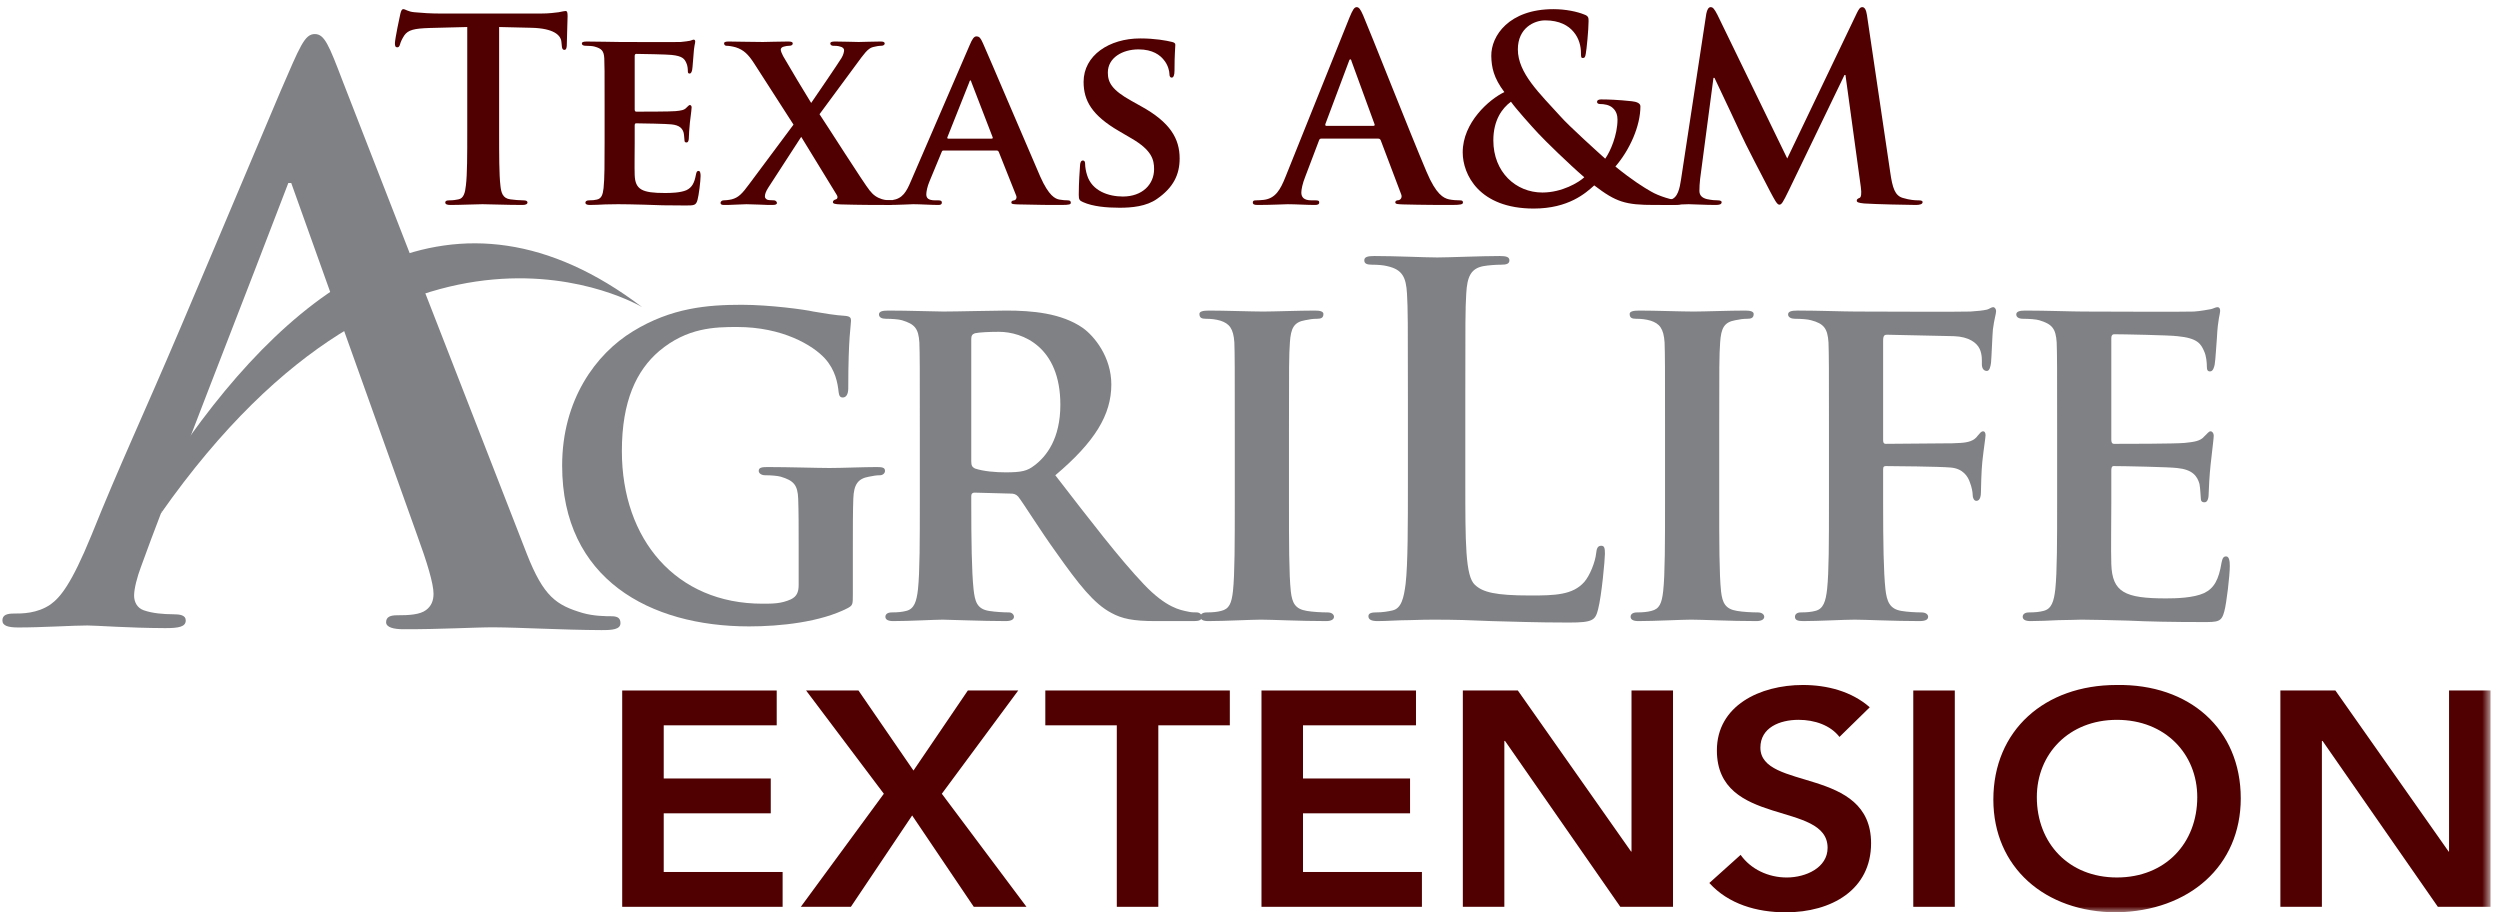
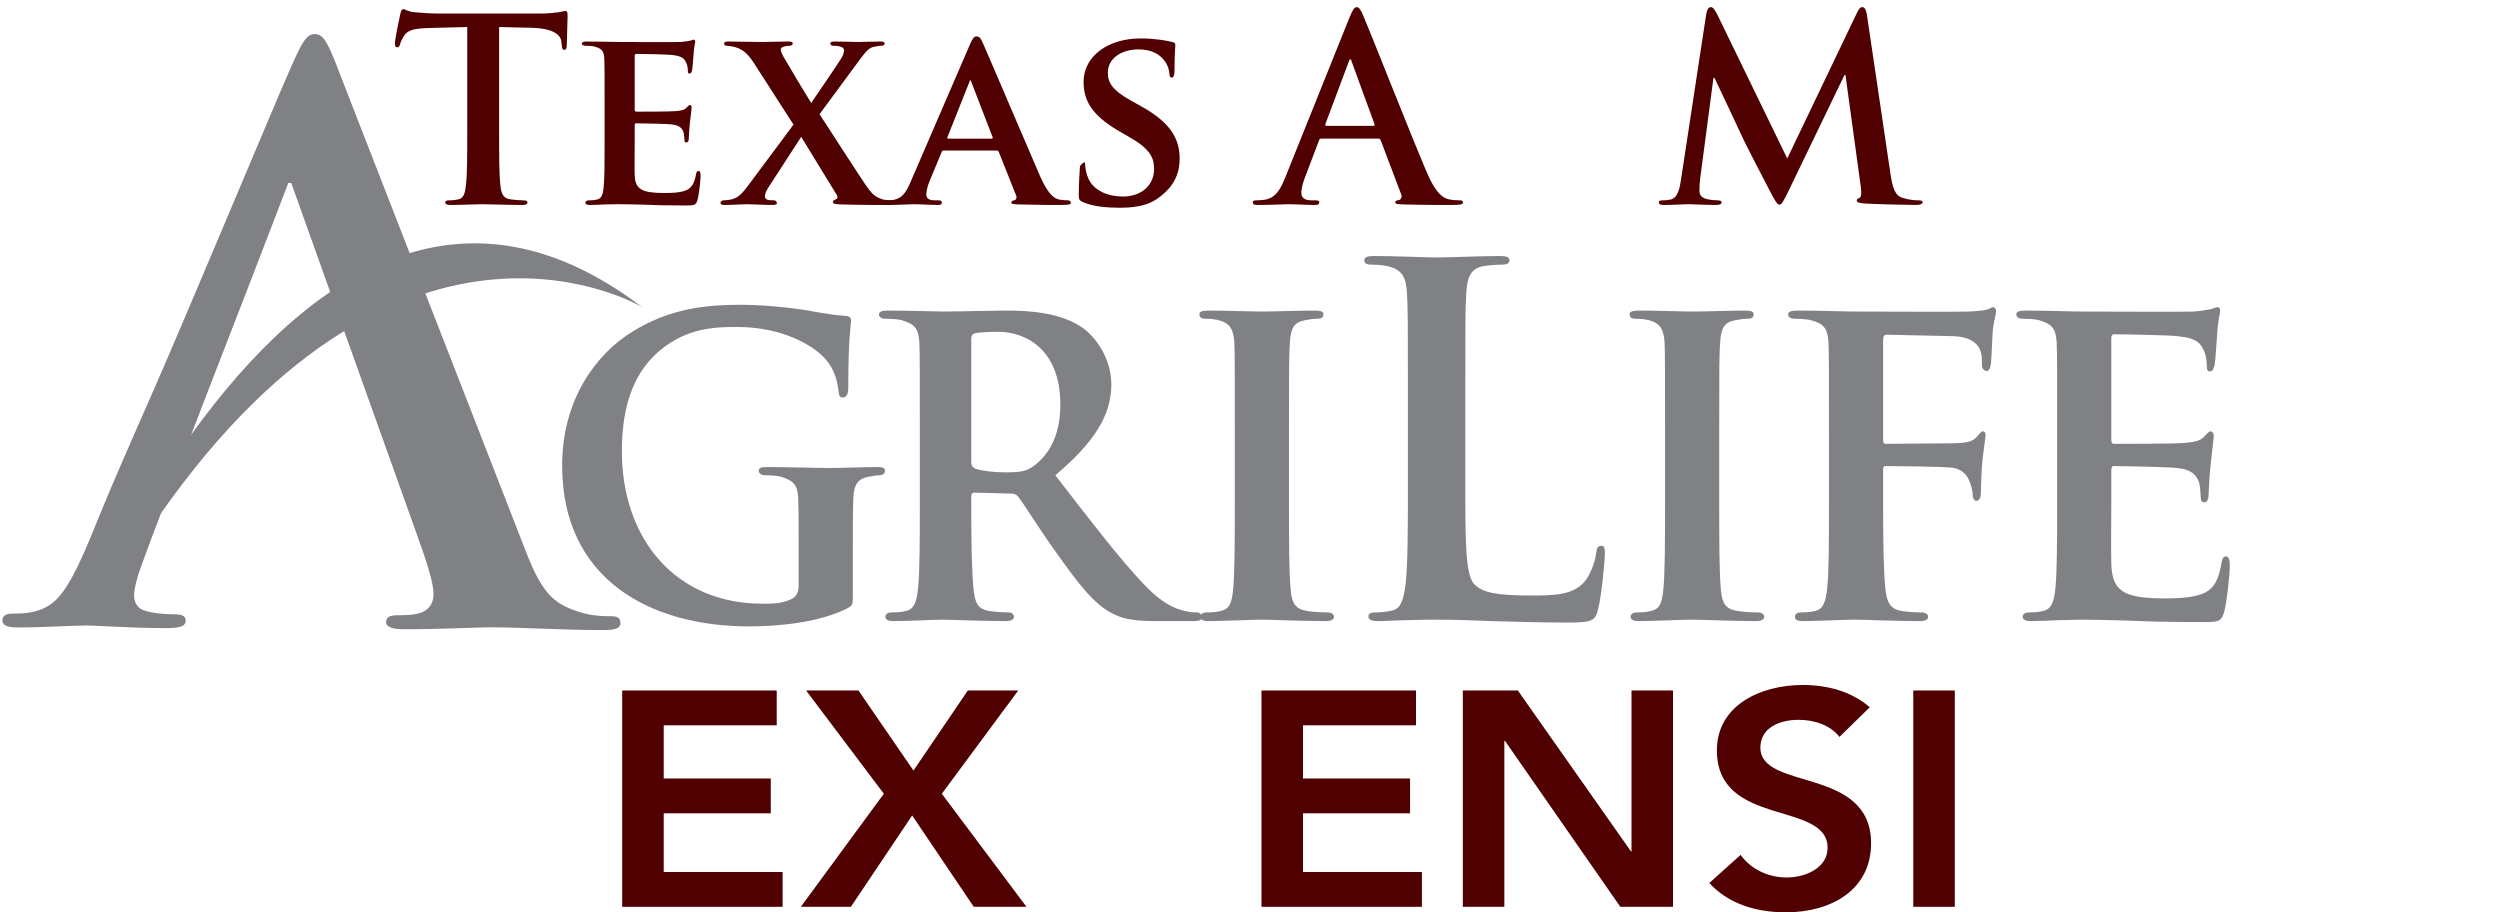
<svg xmlns="http://www.w3.org/2000/svg" width="211" height="77" viewBox="0 0 211 77" fill="none">
  <path fill-rule="evenodd" clip-rule="evenodd" d="M39.436 2.28L36.222 2.363C34.974 2.405 34.453 2.519 34.124 2.986C33.915 3.308 33.808 3.565 33.764 3.739C33.719 3.907 33.652 3.995 33.53 3.995C33.375 3.995 33.331 3.886 33.331 3.652C33.331 3.308 33.741 1.353 33.786 1.18C33.85 0.904 33.915 0.772 34.043 0.772C34.213 0.772 34.43 0.987 34.974 1.033C35.594 1.096 36.414 1.142 37.126 1.142H45.659C46.35 1.142 46.825 1.073 47.15 1.033C47.476 0.969 47.647 0.929 47.727 0.929C47.877 0.929 47.905 1.059 47.905 1.373C47.905 1.825 47.836 3.308 47.836 3.863C47.817 4.081 47.773 4.208 47.647 4.208C47.476 4.208 47.428 4.1 47.407 3.78L47.383 3.543C47.342 2.986 46.764 2.386 44.841 2.345L42.126 2.28V11.077C42.126 13.052 42.126 14.746 42.236 15.666C42.297 16.268 42.429 16.742 43.073 16.825C43.377 16.868 43.847 16.909 44.172 16.909C44.41 16.909 44.52 16.972 44.52 17.086C44.52 17.235 44.346 17.299 44.106 17.299C42.685 17.299 41.33 17.235 40.724 17.235C40.229 17.235 38.869 17.299 38.006 17.299C37.725 17.299 37.58 17.235 37.58 17.086C37.58 16.972 37.667 16.909 37.926 16.909C38.244 16.909 38.505 16.868 38.698 16.825C39.132 16.742 39.258 16.268 39.322 15.646C39.436 14.746 39.436 13.052 39.436 11.077V2.28Z" fill="#500000" />
  <path fill-rule="evenodd" clip-rule="evenodd" d="M51.028 8.78C51.028 6.01 51.028 5.494 51.001 4.918C50.963 4.294 50.784 4.1 50.185 3.933C50.036 3.886 49.712 3.863 49.425 3.863C49.233 3.863 49.109 3.799 49.109 3.676C49.109 3.543 49.257 3.505 49.538 3.505C50.531 3.505 51.736 3.543 52.277 3.543C52.879 3.543 57.08 3.565 57.453 3.543C57.796 3.521 58.093 3.461 58.248 3.438C58.353 3.419 58.461 3.346 58.55 3.346C58.653 3.346 58.676 3.438 58.676 3.521C58.676 3.652 58.574 3.863 58.527 4.704C58.501 4.896 58.461 5.691 58.418 5.899C58.396 5.994 58.353 6.209 58.199 6.209C58.072 6.209 58.053 6.122 58.053 5.969C58.053 5.838 58.031 5.515 57.923 5.308C57.773 4.981 57.619 4.728 56.674 4.635C56.35 4.593 54.084 4.548 53.701 4.548C53.611 4.548 53.568 4.618 53.568 4.728V9.228C53.568 9.335 53.591 9.424 53.701 9.424C54.13 9.424 56.589 9.424 57.016 9.38C57.472 9.335 57.749 9.296 57.923 9.1C58.072 8.972 58.139 8.863 58.223 8.863C58.309 8.863 58.374 8.956 58.374 9.056C58.374 9.169 58.336 9.469 58.223 10.385C58.181 10.753 58.139 11.483 58.139 11.617C58.139 11.761 58.114 12.025 57.943 12.025C57.814 12.025 57.773 11.955 57.773 11.87C57.749 11.68 57.749 11.439 57.701 11.207C57.598 10.843 57.363 10.564 56.654 10.496C56.309 10.452 54.154 10.408 53.681 10.408C53.591 10.408 53.568 10.496 53.568 10.601V12.067C53.568 12.687 53.545 14.231 53.568 14.77C53.611 16.009 54.196 16.29 56.135 16.29C56.631 16.29 57.424 16.268 57.923 16.056C58.396 15.835 58.612 15.454 58.744 14.703C58.789 14.507 58.831 14.425 58.957 14.425C59.106 14.425 59.13 14.658 59.13 14.853C59.13 15.255 58.979 16.507 58.871 16.868C58.744 17.342 58.574 17.342 57.857 17.342C56.437 17.342 55.293 17.322 54.365 17.275C53.442 17.252 52.729 17.235 52.167 17.235C51.952 17.235 51.544 17.252 51.09 17.252C50.642 17.275 50.158 17.299 49.775 17.299C49.538 17.299 49.408 17.235 49.408 17.104C49.408 17.018 49.473 16.909 49.712 16.909C49.995 16.909 50.203 16.89 50.377 16.844C50.77 16.759 50.879 16.424 50.94 15.884C51.028 15.108 51.028 13.672 51.028 11.998V8.78Z" fill="#500000" />
  <path fill-rule="evenodd" clip-rule="evenodd" d="M69.167 9.638C69.775 10.543 72.922 15.496 73.396 16.073C73.719 16.482 74.019 16.674 74.434 16.809C74.685 16.889 74.993 16.909 75.166 16.909C75.292 16.909 75.398 16.998 75.398 17.104C75.398 17.236 75.251 17.299 75.034 17.299H74.478C74.019 17.299 72.514 17.299 70.965 17.253C70.468 17.236 70.298 17.191 70.298 17.061C70.298 16.951 70.382 16.868 70.551 16.825C70.636 16.809 70.764 16.674 70.617 16.443C69.52 14.658 68.482 12.945 67.622 11.55L64.844 15.835C64.645 16.137 64.541 16.424 64.558 16.608C64.582 16.78 64.751 16.889 64.924 16.889C65.032 16.889 65.186 16.909 65.334 16.909C65.445 16.909 65.574 17.019 65.574 17.126C65.574 17.253 65.445 17.299 65.186 17.299H64.844C64.735 17.299 63.483 17.236 63.009 17.236C62.642 17.236 61.718 17.299 61.412 17.299H61.088C60.897 17.299 60.812 17.236 60.812 17.126C60.812 17.019 60.918 16.909 61.07 16.909C61.195 16.909 61.477 16.889 61.756 16.825C62.32 16.674 62.62 16.379 63.264 15.496L66.972 10.519L63.633 5.326C63.155 4.593 62.771 4.209 62.105 3.995C61.799 3.907 61.503 3.864 61.306 3.864C61.195 3.864 61.112 3.779 61.112 3.652C61.112 3.544 61.259 3.504 61.503 3.504C61.953 3.504 63.483 3.544 64.388 3.544C64.645 3.544 65.812 3.504 66.521 3.504C66.782 3.504 66.907 3.544 66.907 3.675C66.907 3.799 66.782 3.864 66.605 3.864C66.497 3.864 66.305 3.885 66.153 3.934C65.986 3.973 65.895 4.082 65.895 4.188C65.895 4.295 65.986 4.534 66.091 4.727C66.93 6.179 67.707 7.448 68.463 8.689C69.021 7.878 70.707 5.408 71.023 4.895C71.179 4.636 71.241 4.379 71.241 4.231C71.241 4.1 71.112 3.973 70.915 3.934C70.721 3.864 70.468 3.864 70.313 3.864C70.208 3.864 70.077 3.799 70.077 3.675C70.077 3.544 70.208 3.504 70.486 3.504C71.222 3.504 72.104 3.544 72.473 3.544C72.838 3.544 73.612 3.504 74.323 3.504C74.541 3.504 74.668 3.544 74.668 3.675C74.668 3.779 74.559 3.864 74.372 3.864C74.175 3.864 73.938 3.907 73.676 3.973C73.239 4.082 72.903 4.574 72.318 5.368L69.167 9.638Z" fill="#500000" />
  <path fill-rule="evenodd" clip-rule="evenodd" d="M83.696 11.701C83.782 11.701 83.802 11.653 83.782 11.591L81.994 6.956C81.97 6.89 81.953 6.783 81.907 6.783C81.844 6.783 81.823 6.89 81.801 6.956L79.966 11.568C79.922 11.653 79.966 11.701 80.031 11.701H83.696ZM79.649 12.704C79.537 12.704 79.517 12.732 79.474 12.834L78.461 15.279C78.264 15.731 78.18 16.183 78.18 16.4C78.18 16.72 78.35 16.909 78.931 16.909H79.213C79.455 16.909 79.492 16.998 79.492 17.104C79.492 17.252 79.387 17.299 79.191 17.299C78.57 17.299 77.684 17.235 77.078 17.235C76.885 17.235 75.873 17.299 74.88 17.299C74.646 17.299 74.537 17.252 74.537 17.104C74.537 16.998 74.6 16.909 74.754 16.909C74.924 16.909 75.141 16.89 75.312 16.89C76.174 16.759 76.497 16.201 76.885 15.279L81.844 3.798C82.058 3.287 82.21 3.071 82.405 3.071C82.682 3.071 82.773 3.243 82.962 3.652C83.417 4.657 86.587 12.127 87.793 14.896C88.525 16.549 89.067 16.78 89.413 16.844C89.692 16.89 89.903 16.909 90.122 16.909C90.29 16.909 90.377 16.972 90.377 17.104C90.377 17.252 90.267 17.299 89.558 17.299C88.891 17.299 87.509 17.299 85.92 17.252C85.573 17.235 85.358 17.235 85.358 17.104C85.358 16.998 85.398 16.932 85.596 16.909C85.724 16.89 85.852 16.72 85.765 16.507L84.302 12.834C84.26 12.732 84.19 12.704 84.108 12.704H79.649Z" fill="#500000" />
-   <path fill-rule="evenodd" clip-rule="evenodd" d="M91.414 17.061C91.111 16.932 91.047 16.843 91.047 16.443C91.047 15.453 91.128 14.318 91.152 14.015C91.152 13.735 91.237 13.547 91.389 13.547C91.562 13.547 91.585 13.713 91.585 13.842C91.585 14.081 91.647 14.468 91.752 14.787C92.167 16.138 93.591 16.587 94.77 16.587C96.415 16.587 97.405 15.563 97.405 14.273C97.405 13.477 97.212 12.687 95.532 11.701L94.429 11.056C92.188 9.747 91.455 8.52 91.455 6.909C91.455 4.68 93.613 3.243 96.239 3.243C97.471 3.243 98.44 3.42 98.933 3.543C99.108 3.59 99.198 3.651 99.198 3.779C99.198 4.016 99.128 4.533 99.128 5.968C99.128 6.354 99.039 6.551 98.892 6.551C98.76 6.551 98.698 6.441 98.698 6.222C98.698 6.055 98.61 5.494 98.201 5.026C97.92 4.68 97.317 4.168 96.091 4.168C94.733 4.168 93.502 4.874 93.502 6.123C93.502 6.933 93.806 7.582 95.507 8.52L96.283 8.955C98.786 10.327 99.562 11.72 99.562 13.377C99.562 14.726 99.039 15.824 97.661 16.78C96.755 17.428 95.507 17.533 94.494 17.533C93.395 17.533 92.23 17.428 91.414 17.061Z" fill="#500000" />
+   <path fill-rule="evenodd" clip-rule="evenodd" d="M91.414 17.061C91.111 16.932 91.047 16.843 91.047 16.443C91.047 15.453 91.128 14.318 91.152 14.015C91.562 13.547 91.585 13.713 91.585 13.842C91.585 14.081 91.647 14.468 91.752 14.787C92.167 16.138 93.591 16.587 94.77 16.587C96.415 16.587 97.405 15.563 97.405 14.273C97.405 13.477 97.212 12.687 95.532 11.701L94.429 11.056C92.188 9.747 91.455 8.52 91.455 6.909C91.455 4.68 93.613 3.243 96.239 3.243C97.471 3.243 98.44 3.42 98.933 3.543C99.108 3.59 99.198 3.651 99.198 3.779C99.198 4.016 99.128 4.533 99.128 5.968C99.128 6.354 99.039 6.551 98.892 6.551C98.76 6.551 98.698 6.441 98.698 6.222C98.698 6.055 98.61 5.494 98.201 5.026C97.92 4.68 97.317 4.168 96.091 4.168C94.733 4.168 93.502 4.874 93.502 6.123C93.502 6.933 93.806 7.582 95.507 8.52L96.283 8.955C98.786 10.327 99.562 11.72 99.562 13.377C99.562 14.726 99.039 15.824 97.661 16.78C96.755 17.428 95.507 17.533 94.494 17.533C93.395 17.533 92.23 17.428 91.414 17.061Z" fill="#500000" />
  <path fill-rule="evenodd" clip-rule="evenodd" d="M115.908 10.622C116.016 10.622 116.038 10.564 116.016 10.495L114.08 5.196C114.058 5.112 114.037 5.006 113.968 5.006C113.902 5.006 113.861 5.112 113.839 5.196L111.86 10.474C111.84 10.564 111.86 10.622 111.942 10.622H115.908ZM111.512 11.7C111.41 11.7 111.359 11.745 111.318 11.87L110.156 14.933C109.938 15.475 109.832 15.991 109.832 16.248C109.832 16.628 110.027 16.909 110.693 16.909H111.015C111.281 16.909 111.342 16.952 111.342 17.087C111.342 17.253 111.208 17.299 110.969 17.299C110.284 17.299 109.357 17.236 108.692 17.236C108.45 17.236 107.267 17.299 106.145 17.299C105.867 17.299 105.737 17.253 105.737 17.087C105.737 16.952 105.821 16.909 105.998 16.909C106.187 16.909 106.49 16.89 106.664 16.868C107.655 16.743 108.064 16.008 108.494 14.933L113.902 1.464C114.166 0.841 114.291 0.603 114.507 0.603C114.702 0.603 114.83 0.8 115.048 1.293C115.563 2.473 119.008 11.225 120.396 14.488C121.21 16.424 121.839 16.719 122.291 16.825C122.612 16.89 122.941 16.909 123.199 16.909C123.369 16.909 123.475 16.932 123.475 17.087C123.475 17.253 123.282 17.299 122.483 17.299C121.709 17.299 120.137 17.299 118.411 17.253C118.022 17.236 117.762 17.236 117.762 17.087C117.762 16.952 117.849 16.909 118.067 16.89C118.22 16.843 118.366 16.654 118.259 16.399L116.536 11.847C116.493 11.745 116.427 11.7 116.321 11.7H111.512Z" fill="#500000" />
-   <path fill-rule="evenodd" clip-rule="evenodd" d="M133.714 14.961C132.463 13.888 130.392 11.87 129.833 11.264C129.27 10.667 127.894 9.123 127.525 8.585C126.79 9.123 126.038 10.129 126.038 11.847C126.038 14.527 127.936 16.249 130.179 16.249C131.836 16.249 133.26 15.39 133.714 14.961ZM126.968 7.772C126.062 6.571 125.885 5.691 125.864 4.727C125.84 3.028 127.354 0.773 131.106 0.773C132.159 0.773 133.132 0.988 133.714 1.227C134.076 1.353 134.076 1.523 134.076 1.781C134.076 2.491 133.908 4.208 133.84 4.533C133.798 4.854 133.714 4.895 133.578 4.895C133.455 4.895 133.434 4.809 133.434 4.485C133.434 3.933 133.286 3.243 132.807 2.685C132.382 2.168 131.628 1.719 130.413 1.719C129.505 1.719 128.107 2.344 128.107 4.168C128.107 6.178 129.962 7.898 131.688 9.808C132.417 10.643 135.074 13.029 135.479 13.393C135.91 12.794 136.517 11.397 136.517 10.091C136.517 9.766 136.432 9.38 136.104 9.1C135.822 8.844 135.378 8.78 135.052 8.78C134.92 8.78 134.791 8.735 134.791 8.607C134.791 8.437 134.958 8.391 135.135 8.391C135.654 8.391 136.517 8.414 137.718 8.544C138.131 8.585 138.451 8.715 138.451 8.971C138.451 10.622 137.571 12.619 136.34 14.056C137.786 15.232 138.753 15.825 139.338 16.159C140.031 16.571 141.212 16.91 141.65 16.91C141.837 16.91 141.943 16.932 141.943 17.104C141.943 17.236 141.776 17.299 141.299 17.299H139.644C137.182 17.299 136.407 17.062 134.554 15.647C133.84 16.29 132.394 17.602 129.445 17.602C124.833 17.602 123.452 14.726 123.452 12.854C123.452 10.347 125.674 8.391 126.968 7.772Z" fill="#500000" />
  <path fill-rule="evenodd" clip-rule="evenodd" d="M144.01 1.163C144.081 0.801 144.204 0.603 144.378 0.603C144.551 0.603 144.678 0.71 144.96 1.27L150.843 13.376L156.71 1.12C156.879 0.772 156.987 0.603 157.179 0.603C157.372 0.603 157.503 0.817 157.571 1.27L159.533 14.526C159.726 15.885 159.94 16.506 160.589 16.703C161.212 16.889 161.64 16.909 161.923 16.909C162.116 16.909 162.268 16.933 162.268 17.061C162.268 17.235 162.014 17.299 161.706 17.299C161.168 17.299 158.195 17.235 157.335 17.173C156.837 17.126 156.71 17.061 156.71 16.933C156.71 16.826 156.79 16.76 156.945 16.703C157.074 16.655 157.137 16.379 157.052 15.775L155.758 6.331H155.673L150.973 16.072C150.478 17.086 150.37 17.274 150.17 17.274C149.981 17.274 149.766 16.843 149.421 16.202C148.905 15.217 147.198 11.934 146.941 11.331C146.746 10.883 145.462 8.18 144.702 6.572H144.616L143.489 15.109C143.45 15.496 143.43 15.775 143.43 16.116C143.43 16.527 143.708 16.72 144.081 16.809C144.461 16.889 144.758 16.909 144.981 16.909C145.148 16.909 145.306 16.951 145.306 17.061C145.306 17.253 145.111 17.299 144.789 17.299C143.882 17.299 142.911 17.235 142.521 17.235C142.116 17.235 141.077 17.299 140.388 17.299C140.176 17.299 140.002 17.253 140.002 17.061C140.002 16.951 140.127 16.909 140.345 16.909C140.52 16.909 140.67 16.909 140.994 16.843C141.598 16.72 141.771 15.885 141.878 15.154L144.01 1.163Z" fill="#500000" />
  <path fill-rule="evenodd" clip-rule="evenodd" d="M71.98 50.098C71.98 51.035 71.98 51.076 71.555 51.321C69.267 52.501 65.895 52.868 63.22 52.868C54.85 52.868 47.445 48.876 47.445 39.297C47.445 33.752 50.275 29.881 53.415 27.966C56.671 25.967 59.732 25.724 62.602 25.724C64.965 25.724 67.95 26.131 68.647 26.294C69.345 26.417 70.547 26.619 71.36 26.661C71.749 26.704 71.826 26.825 71.826 27.068C71.826 27.476 71.593 28.414 71.593 32.776C71.593 33.304 71.399 33.549 71.127 33.549C70.896 33.549 70.818 33.386 70.781 33.102C70.701 32.328 70.508 31.227 69.616 30.247C68.609 29.148 66.05 27.598 62.214 27.598C60.352 27.598 57.989 27.639 55.626 29.637C53.726 31.268 52.486 33.834 52.486 38.072C52.486 45.532 57.058 50.952 64.346 50.952C65.236 50.952 65.934 50.952 66.748 50.586C67.251 50.343 67.407 49.975 67.407 49.362V46.185C67.407 44.473 67.407 43.168 67.368 42.108C67.329 40.927 66.981 40.559 65.895 40.233C65.625 40.154 65.042 40.111 64.577 40.111C64.267 40.111 64.036 39.949 64.036 39.744C64.036 39.46 64.306 39.419 64.771 39.419C66.554 39.419 68.996 39.499 70.004 39.499C71.089 39.499 72.872 39.419 73.996 39.419C74.461 39.419 74.694 39.46 74.694 39.744C74.694 39.949 74.5 40.111 74.269 40.111C73.996 40.111 73.723 40.154 73.335 40.233C72.409 40.397 72.058 40.886 72.019 42.108C71.98 43.168 71.98 44.555 71.98 46.268V50.098Z" fill="#808184" />
  <path fill-rule="evenodd" clip-rule="evenodd" d="M81.974 38.929C81.974 39.297 82.053 39.418 82.283 39.541C83.021 39.785 84.029 39.866 84.88 39.866C86.239 39.866 86.704 39.743 87.285 39.297C88.331 38.521 89.494 37.014 89.494 34.16C89.494 29.27 86.317 28.005 84.3 28.005C83.446 28.005 82.634 28.049 82.283 28.127C82.053 28.21 81.974 28.332 81.974 28.617V38.929ZM77.633 36.24C77.633 30.98 77.633 30.004 77.595 28.903C77.518 27.721 77.207 27.355 76.122 27.027C75.851 26.948 75.269 26.904 74.765 26.904C74.417 26.904 74.185 26.783 74.185 26.54C74.185 26.294 74.456 26.212 74.959 26.212C76.742 26.212 78.912 26.294 79.612 26.294C80.773 26.294 83.874 26.212 84.92 26.212C87.091 26.212 89.573 26.416 91.393 27.68C92.361 28.374 93.796 30.125 93.796 32.449C93.796 35.017 92.402 37.3 89.068 40.112C92.091 44.023 94.495 47.162 96.549 49.322C98.447 51.321 99.65 51.484 100.192 51.605C100.54 51.687 100.735 51.687 101.006 51.687C101.277 51.687 101.432 51.892 101.432 52.054C101.432 52.34 101.198 52.42 100.773 52.42H97.516C95.618 52.42 94.687 52.217 93.796 51.729C92.324 50.953 91.045 49.322 89.145 46.632C87.788 44.758 86.354 42.434 85.929 41.906C85.735 41.701 85.541 41.659 85.308 41.659L82.246 41.578C82.091 41.578 81.974 41.659 81.974 41.865V42.353C81.974 45.572 82.012 48.263 82.168 49.73C82.283 50.749 82.441 51.402 83.487 51.564C83.992 51.646 84.726 51.687 85.154 51.687C85.425 51.687 85.579 51.892 85.579 52.054C85.579 52.299 85.308 52.42 84.88 52.42C82.904 52.42 80.075 52.299 79.572 52.299C78.912 52.299 76.742 52.42 75.384 52.42C74.959 52.42 74.727 52.299 74.727 52.054C74.727 51.892 74.844 51.687 75.269 51.687C75.773 51.687 76.161 51.646 76.47 51.564C77.17 51.402 77.362 50.749 77.478 49.73C77.633 48.263 77.633 45.531 77.633 42.353V36.24Z" fill="#808184" />
  <path fill-rule="evenodd" clip-rule="evenodd" d="M104.216 36.239C104.216 30.98 104.216 30.003 104.18 28.902C104.101 27.721 103.753 27.314 103.016 27.069C102.628 26.948 102.199 26.905 101.775 26.905C101.427 26.905 101.231 26.825 101.231 26.498C101.231 26.295 101.504 26.212 102.047 26.212C103.325 26.212 105.652 26.295 106.621 26.295C107.475 26.295 109.683 26.212 111 26.212C111.426 26.212 111.697 26.295 111.697 26.498C111.697 26.825 111.503 26.905 111.155 26.905C110.806 26.905 110.535 26.948 110.146 27.027C109.217 27.19 108.947 27.68 108.867 28.902C108.789 30.003 108.789 30.98 108.789 36.239V42.352C108.789 45.695 108.789 48.467 108.947 49.935C109.061 50.871 109.294 51.402 110.303 51.563C110.769 51.645 111.543 51.688 112.046 51.688C112.435 51.688 112.589 51.891 112.589 52.054C112.589 52.298 112.318 52.42 111.932 52.42C109.683 52.42 107.356 52.298 106.427 52.298C105.652 52.298 103.325 52.42 101.97 52.42C101.543 52.42 101.311 52.298 101.311 52.054C101.311 51.891 101.427 51.688 101.854 51.688C102.357 51.688 102.745 51.645 103.054 51.563C103.753 51.402 103.945 50.913 104.062 49.893C104.216 48.467 104.216 45.695 104.216 42.352V36.239Z" fill="#808184" />
  <path fill-rule="evenodd" clip-rule="evenodd" d="M123.672 40.601C123.672 45.816 123.672 48.63 124.485 49.363C125.145 49.976 126.153 50.26 129.177 50.26C131.23 50.26 132.742 50.22 133.712 49.119C134.176 48.589 134.641 47.447 134.718 46.674C134.758 46.307 134.835 46.062 135.146 46.062C135.416 46.062 135.455 46.267 135.455 46.754C135.455 47.204 135.184 50.26 134.875 51.443C134.641 52.34 134.447 52.543 132.432 52.543C129.642 52.543 127.626 52.462 125.882 52.42C124.138 52.34 122.743 52.3 121.154 52.3C120.727 52.3 119.875 52.3 118.943 52.34C118.053 52.34 117.044 52.42 116.27 52.42C115.766 52.42 115.495 52.3 115.495 52.014C115.495 51.808 115.649 51.688 116.115 51.688C116.696 51.688 117.161 51.604 117.51 51.525C118.284 51.361 118.48 50.464 118.634 49.282C118.827 47.57 118.827 44.352 118.827 40.601V33.428C118.827 27.232 118.827 26.091 118.75 24.786C118.672 23.4 118.363 22.748 117.084 22.463C116.773 22.382 116.307 22.341 115.804 22.341C115.378 22.341 115.146 22.258 115.146 21.973C115.146 21.688 115.418 21.608 115.998 21.608C117.821 21.608 120.261 21.729 121.308 21.729C122.238 21.729 125.069 21.608 126.579 21.608C127.123 21.608 127.394 21.688 127.394 21.973C127.394 22.258 127.16 22.341 126.696 22.341C126.268 22.341 125.648 22.382 125.186 22.463C124.138 22.666 123.828 23.359 123.751 24.786C123.672 26.091 123.672 27.232 123.672 33.428V40.601Z" fill="#808184" />
  <path fill-rule="evenodd" clip-rule="evenodd" d="M140.529 36.239C140.529 30.98 140.529 30.003 140.491 28.902C140.412 27.721 140.063 27.314 139.326 27.069C138.941 26.948 138.512 26.905 138.086 26.905C137.737 26.905 137.543 26.825 137.543 26.498C137.543 26.295 137.815 26.212 138.357 26.212C139.637 26.212 141.963 26.295 142.932 26.295C143.785 26.295 145.993 26.212 147.313 26.212C147.739 26.212 148.01 26.295 148.01 26.498C148.01 26.825 147.815 26.905 147.467 26.905C147.119 26.905 146.847 26.948 146.459 27.027C145.529 27.19 145.259 27.68 145.18 28.902C145.102 30.003 145.102 30.98 145.102 36.239V42.352C145.102 45.695 145.102 48.467 145.259 49.935C145.373 50.871 145.605 51.402 146.613 51.563C147.079 51.645 147.854 51.688 148.358 51.688C148.745 51.688 148.901 51.891 148.901 52.054C148.901 52.298 148.628 52.42 148.242 52.42C145.993 52.42 143.667 52.298 142.737 52.298C141.963 52.298 139.637 52.42 138.281 52.42C137.854 52.42 137.623 52.298 137.623 52.054C137.623 51.891 137.737 51.688 138.164 51.688C138.669 51.688 139.057 51.645 139.366 51.563C140.063 51.402 140.257 50.913 140.372 49.893C140.529 48.467 140.529 45.695 140.529 42.352V36.239Z" fill="#808184" />
  <path fill-rule="evenodd" clip-rule="evenodd" d="M158.936 42.475C158.936 45.816 158.975 48.264 159.13 49.73C159.246 50.75 159.479 51.402 160.486 51.563C160.953 51.645 161.688 51.687 162.154 51.687C162.581 51.687 162.734 51.891 162.734 52.053C162.734 52.299 162.503 52.42 161.998 52.42C159.829 52.42 157.424 52.299 156.533 52.299C155.642 52.299 153.471 52.42 152.193 52.42C151.727 52.42 151.494 52.34 151.494 52.053C151.494 51.891 151.61 51.687 151.998 51.687C152.502 51.687 152.89 51.645 153.2 51.563C153.898 51.402 154.091 50.75 154.207 49.73C154.364 48.264 154.364 45.696 154.364 42.352V36.239C154.364 30.981 154.364 30.003 154.325 28.902C154.247 27.721 153.936 27.313 152.85 27.027C152.58 26.947 151.998 26.905 151.494 26.905C151.184 26.905 150.914 26.782 150.914 26.539C150.914 26.294 151.184 26.211 151.727 26.211C153.471 26.211 155.642 26.294 156.611 26.294C157.929 26.294 165.488 26.334 166.301 26.294C166.922 26.253 167.348 26.211 167.696 26.132C167.889 26.091 168.044 25.926 168.239 25.926C168.356 25.926 168.471 26.091 168.471 26.253C168.471 26.498 168.316 26.905 168.201 27.802C168.16 28.169 168.085 30.208 168.043 30.614C168.006 30.899 167.928 31.308 167.696 31.308C167.465 31.308 167.269 31.145 167.269 30.735C167.269 30.451 167.308 29.921 167.076 29.432C166.843 28.943 166.185 28.413 164.906 28.373L159.246 28.25C159.053 28.25 158.936 28.332 158.936 28.74V37.136C158.936 37.34 158.975 37.46 159.169 37.46L163.937 37.421C164.517 37.421 164.983 37.421 165.488 37.381C166.106 37.34 166.611 37.217 166.922 36.769C167.114 36.566 167.192 36.403 167.386 36.403C167.502 36.403 167.58 36.526 167.58 36.728C167.58 36.933 167.425 37.87 167.308 38.97C167.23 39.662 167.192 41.252 167.192 41.498C167.192 41.782 167.154 42.273 166.805 42.273C166.611 42.273 166.494 42.027 166.494 41.782C166.494 41.536 166.418 41.129 166.262 40.722C166.106 40.233 165.68 39.541 164.634 39.46C163.78 39.377 159.749 39.337 159.169 39.337C159.015 39.337 158.936 39.377 158.936 39.621V42.475Z" fill="#808184" />
  <path fill-rule="evenodd" clip-rule="evenodd" d="M173.622 36.239C173.622 30.98 173.622 30.003 173.584 28.902C173.506 27.721 173.197 27.355 172.111 27.027C171.838 26.948 171.258 26.905 170.754 26.905C170.406 26.905 170.173 26.782 170.173 26.539C170.173 26.295 170.443 26.212 170.947 26.212C172.729 26.212 174.9 26.295 175.869 26.295C176.956 26.295 184.513 26.334 185.172 26.295C185.793 26.252 186.335 26.132 186.606 26.091C186.801 26.05 186.992 25.926 187.149 25.926C187.344 25.926 187.381 26.091 187.381 26.252C187.381 26.498 187.187 26.905 187.109 28.494C187.072 28.863 186.992 30.371 186.918 30.778C186.877 30.941 186.801 31.348 186.53 31.348C186.296 31.348 186.258 31.186 186.258 30.9C186.258 30.656 186.219 30.043 186.024 29.636C185.753 29.025 185.484 28.535 183.776 28.374C183.196 28.291 179.126 28.21 178.428 28.21C178.274 28.21 178.194 28.333 178.194 28.535V37.094C178.194 37.299 178.235 37.461 178.428 37.461C179.203 37.461 183.622 37.461 184.396 37.381C185.212 37.299 185.715 37.218 186.024 36.85C186.296 36.605 186.413 36.403 186.567 36.403C186.723 36.403 186.839 36.566 186.839 36.768C186.839 36.974 186.761 37.543 186.567 39.297C186.489 39.99 186.413 41.376 186.413 41.619C186.413 41.906 186.373 42.395 186.063 42.395C185.83 42.395 185.753 42.272 185.753 42.108C185.715 41.742 185.715 41.292 185.636 40.846C185.443 40.153 185.018 39.622 183.739 39.5C183.118 39.418 179.241 39.337 178.39 39.337C178.235 39.337 178.194 39.5 178.194 39.704V42.475C178.194 43.657 178.157 46.593 178.194 47.611C178.274 49.976 179.319 50.505 182.808 50.505C183.699 50.505 185.133 50.464 186.024 50.057C186.877 49.648 187.264 48.916 187.498 47.489C187.575 47.121 187.652 46.96 187.886 46.96C188.157 46.96 188.196 47.408 188.196 47.775C188.196 48.549 187.924 50.913 187.73 51.604C187.498 52.502 187.187 52.502 185.909 52.502C183.351 52.502 181.296 52.461 179.63 52.38C177.963 52.341 176.685 52.298 175.677 52.298C175.289 52.298 174.552 52.341 173.738 52.341C172.924 52.38 172.072 52.42 171.375 52.42C170.947 52.42 170.716 52.298 170.716 52.054C170.716 51.891 170.832 51.688 171.258 51.688C171.761 51.688 172.149 51.645 172.458 51.563C173.158 51.402 173.351 50.751 173.468 49.73C173.622 48.264 173.622 45.531 173.622 42.352V36.239Z" fill="#808184" />
  <path fill-rule="evenodd" clip-rule="evenodd" d="M44.469 46.763C45.887 50.357 46.946 51.078 49.19 51.74C50.124 52.005 51.121 52.009 51.622 52.011C52.184 52.014 52.368 52.211 52.367 52.602C52.364 53.123 51.679 53.187 50.743 53.181C47.433 53.167 43.88 52.955 41.694 52.946C40.136 52.938 37.139 53.12 34.019 53.107C33.27 53.102 32.585 52.967 32.587 52.512C32.589 52.056 32.964 51.927 33.526 51.929C34.524 51.934 35.459 51.874 35.962 51.485C36.399 51.16 36.588 50.704 36.59 50.119C36.594 49.27 36.042 47.444 35.179 45.091L24.581 15.447L24.334 15.446C21.617 22.604 13.409 43.558 11.893 47.853C11.575 48.701 11.32 49.677 11.318 50.263C11.315 50.785 11.563 51.307 12.125 51.505C12.871 51.77 13.806 51.84 14.62 51.844C15.179 51.845 15.68 51.912 15.677 52.368C15.674 52.892 15.113 53.019 13.927 53.013C10.807 53 8.187 52.793 7.376 52.79C6.316 52.785 3.382 52.966 1.51 52.958C0.697 52.955 0.2 52.82 0.203 52.364C0.203 51.908 0.578 51.779 1.203 51.783C1.827 51.785 3.138 51.792 4.265 51.014C5.077 50.429 6.019 49.327 7.722 45.164C10.185 39.045 11.886 35.532 15.29 27.529C19.328 18.03 22.293 10.939 23.682 7.686C25.322 3.911 25.701 2.87 26.575 2.875C27.386 2.878 27.757 3.792 28.928 6.863L44.469 46.763Z" fill="#808184" />
  <path fill-rule="evenodd" clip-rule="evenodd" d="M15.127 38.115C24.993 23.791 38.363 13.898 54.196 25.922C54.196 25.922 34.244 13.888 13.56 43.355" fill="#808184" />
  <path fill-rule="evenodd" clip-rule="evenodd" d="M52.514 58.278H65.554V61.217H56.018V65.704H65.052V68.644H56.018V73.595H66.053V76.535H52.514V58.278Z" fill="#500000" />
  <path fill-rule="evenodd" clip-rule="evenodd" d="M74.596 66.993L68.034 58.277H72.454L77.097 65.034L81.686 58.277H85.939L79.49 66.993L86.635 76.536H82.187L76.986 68.825L71.814 76.536H67.589L74.596 66.993Z" fill="#500000" />
-   <path fill-rule="evenodd" clip-rule="evenodd" d="M94.258 61.217H88.225V58.277H103.797V61.217H97.762V76.535H94.258V61.217Z" fill="#500000" />
  <path fill-rule="evenodd" clip-rule="evenodd" d="M106.469 58.278H119.509V61.217H109.973V65.704H119.009V68.644H109.973V73.595H120.01V76.535H106.469V58.278Z" fill="#500000" />
  <path fill-rule="evenodd" clip-rule="evenodd" d="M123.463 58.278H128.106L137.643 71.843L137.699 71.894H137.643L137.699 71.843V58.278H141.202V76.535H136.754L127.023 62.534H126.967V76.535H123.463V58.278Z" fill="#500000" />
  <path fill-rule="evenodd" clip-rule="evenodd" d="M155.25 62.197C154.498 61.217 153.164 60.753 151.802 60.753C150.187 60.753 148.577 61.423 148.577 63.1C148.577 66.761 157.919 64.673 157.919 71.172C157.919 75.092 154.581 77 150.717 77C148.27 77 145.879 76.304 144.268 74.524L146.908 72.151C147.769 73.364 149.243 74.06 150.801 74.06C152.413 74.06 154.249 73.235 154.249 71.558C154.249 67.561 144.905 69.856 144.905 63.332C144.905 59.566 148.521 57.813 152.163 57.813C154.221 57.813 156.278 58.354 157.807 59.694L155.25 62.197Z" fill="#500000" />
  <mask id="mask0_547_9245" style="mask-type:alpha" maskUnits="userSpaceOnUse" x="0" y="0" width="211" height="77">
    <path d="M0.203 77H210.203V0.603H0.203V77Z" fill="white" />
  </mask>
  <g mask="url(#mask0_547_9245)">
    <path fill-rule="evenodd" clip-rule="evenodd" d="M161.481 76.535H164.985V58.278H161.481V76.535Z" fill="#500000" />
-     <path fill-rule="evenodd" clip-rule="evenodd" d="M178.666 74.059C182.753 74.059 185.449 71.171 185.449 67.278C185.449 63.64 182.753 60.754 178.666 60.754C174.607 60.754 171.909 63.64 171.909 67.278C171.909 71.171 174.607 74.059 178.666 74.059ZM178.638 57.813C184.783 57.71 189.12 61.527 189.12 67.379C189.12 73.08 184.783 76.896 178.638 77C172.577 77 168.239 73.183 168.239 67.484C168.239 61.63 172.577 57.813 178.638 57.813Z" fill="#500000" />
-     <path fill-rule="evenodd" clip-rule="evenodd" d="M192.464 58.278H197.107L206.644 71.843L206.7 71.894H206.644L206.7 71.843V58.278H210.203V76.535H205.755L196.024 62.534H195.968V76.535H192.464V58.278Z" fill="#500000" />
  </g>
</svg>